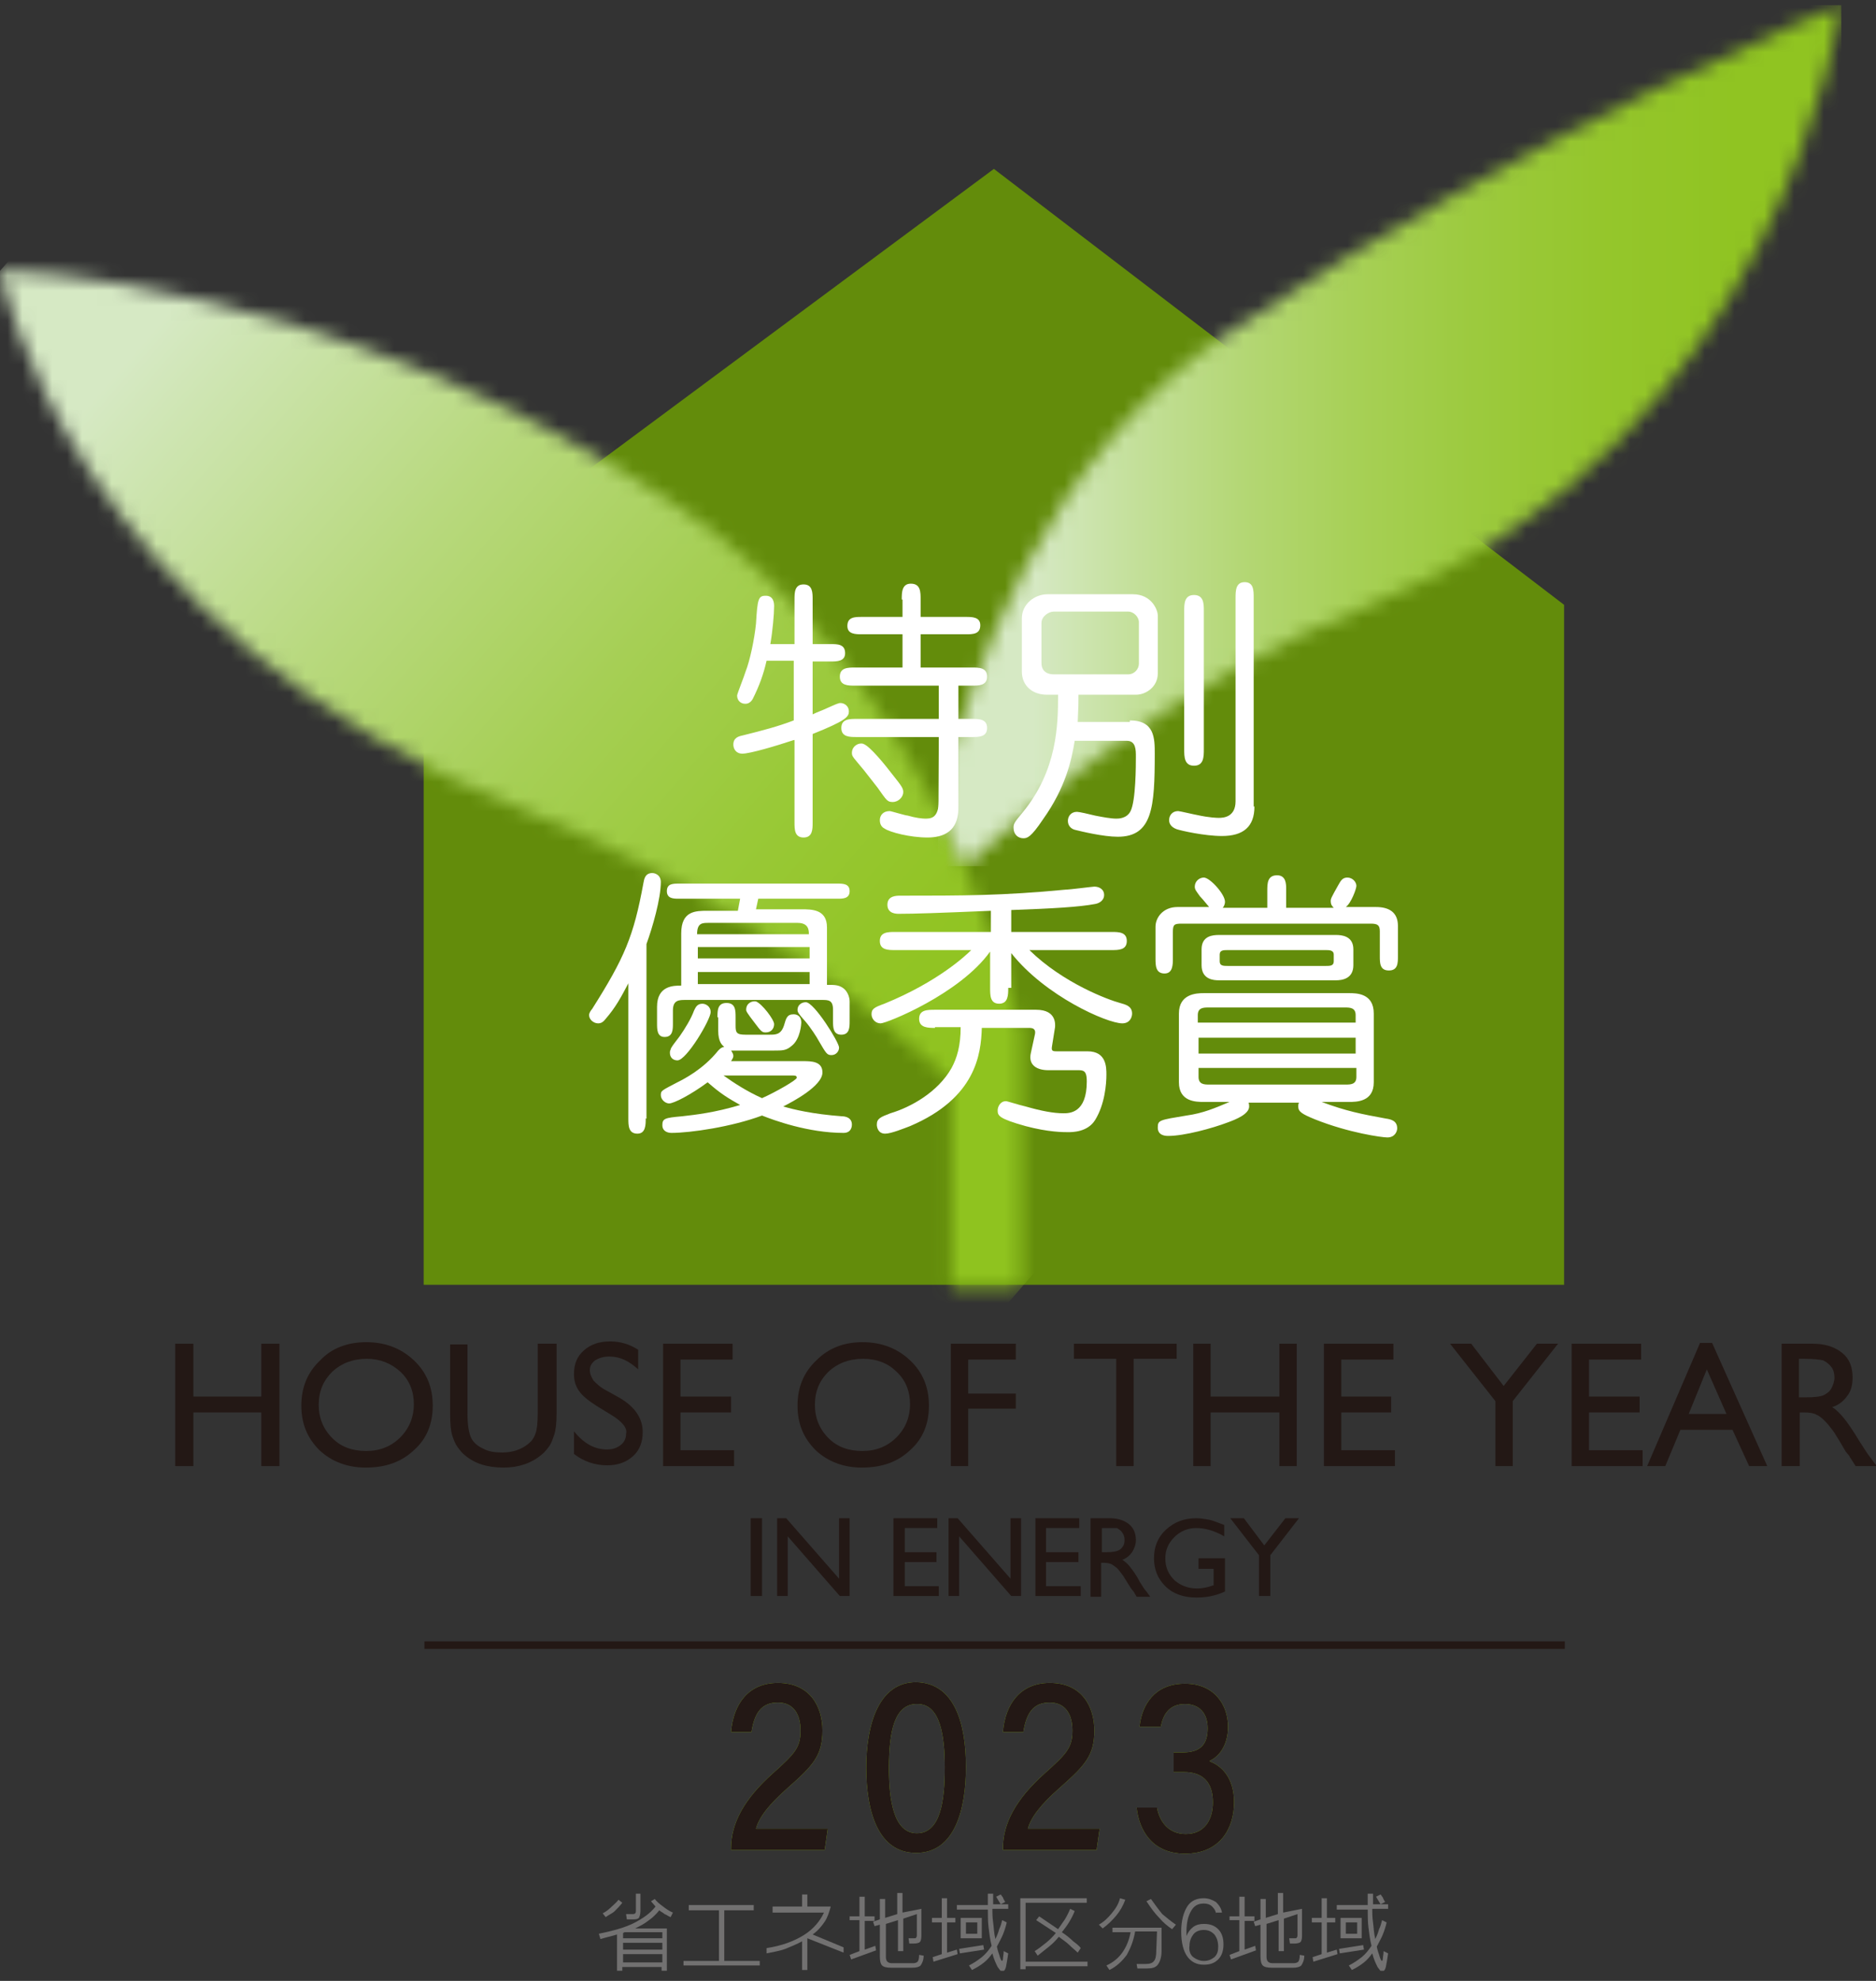
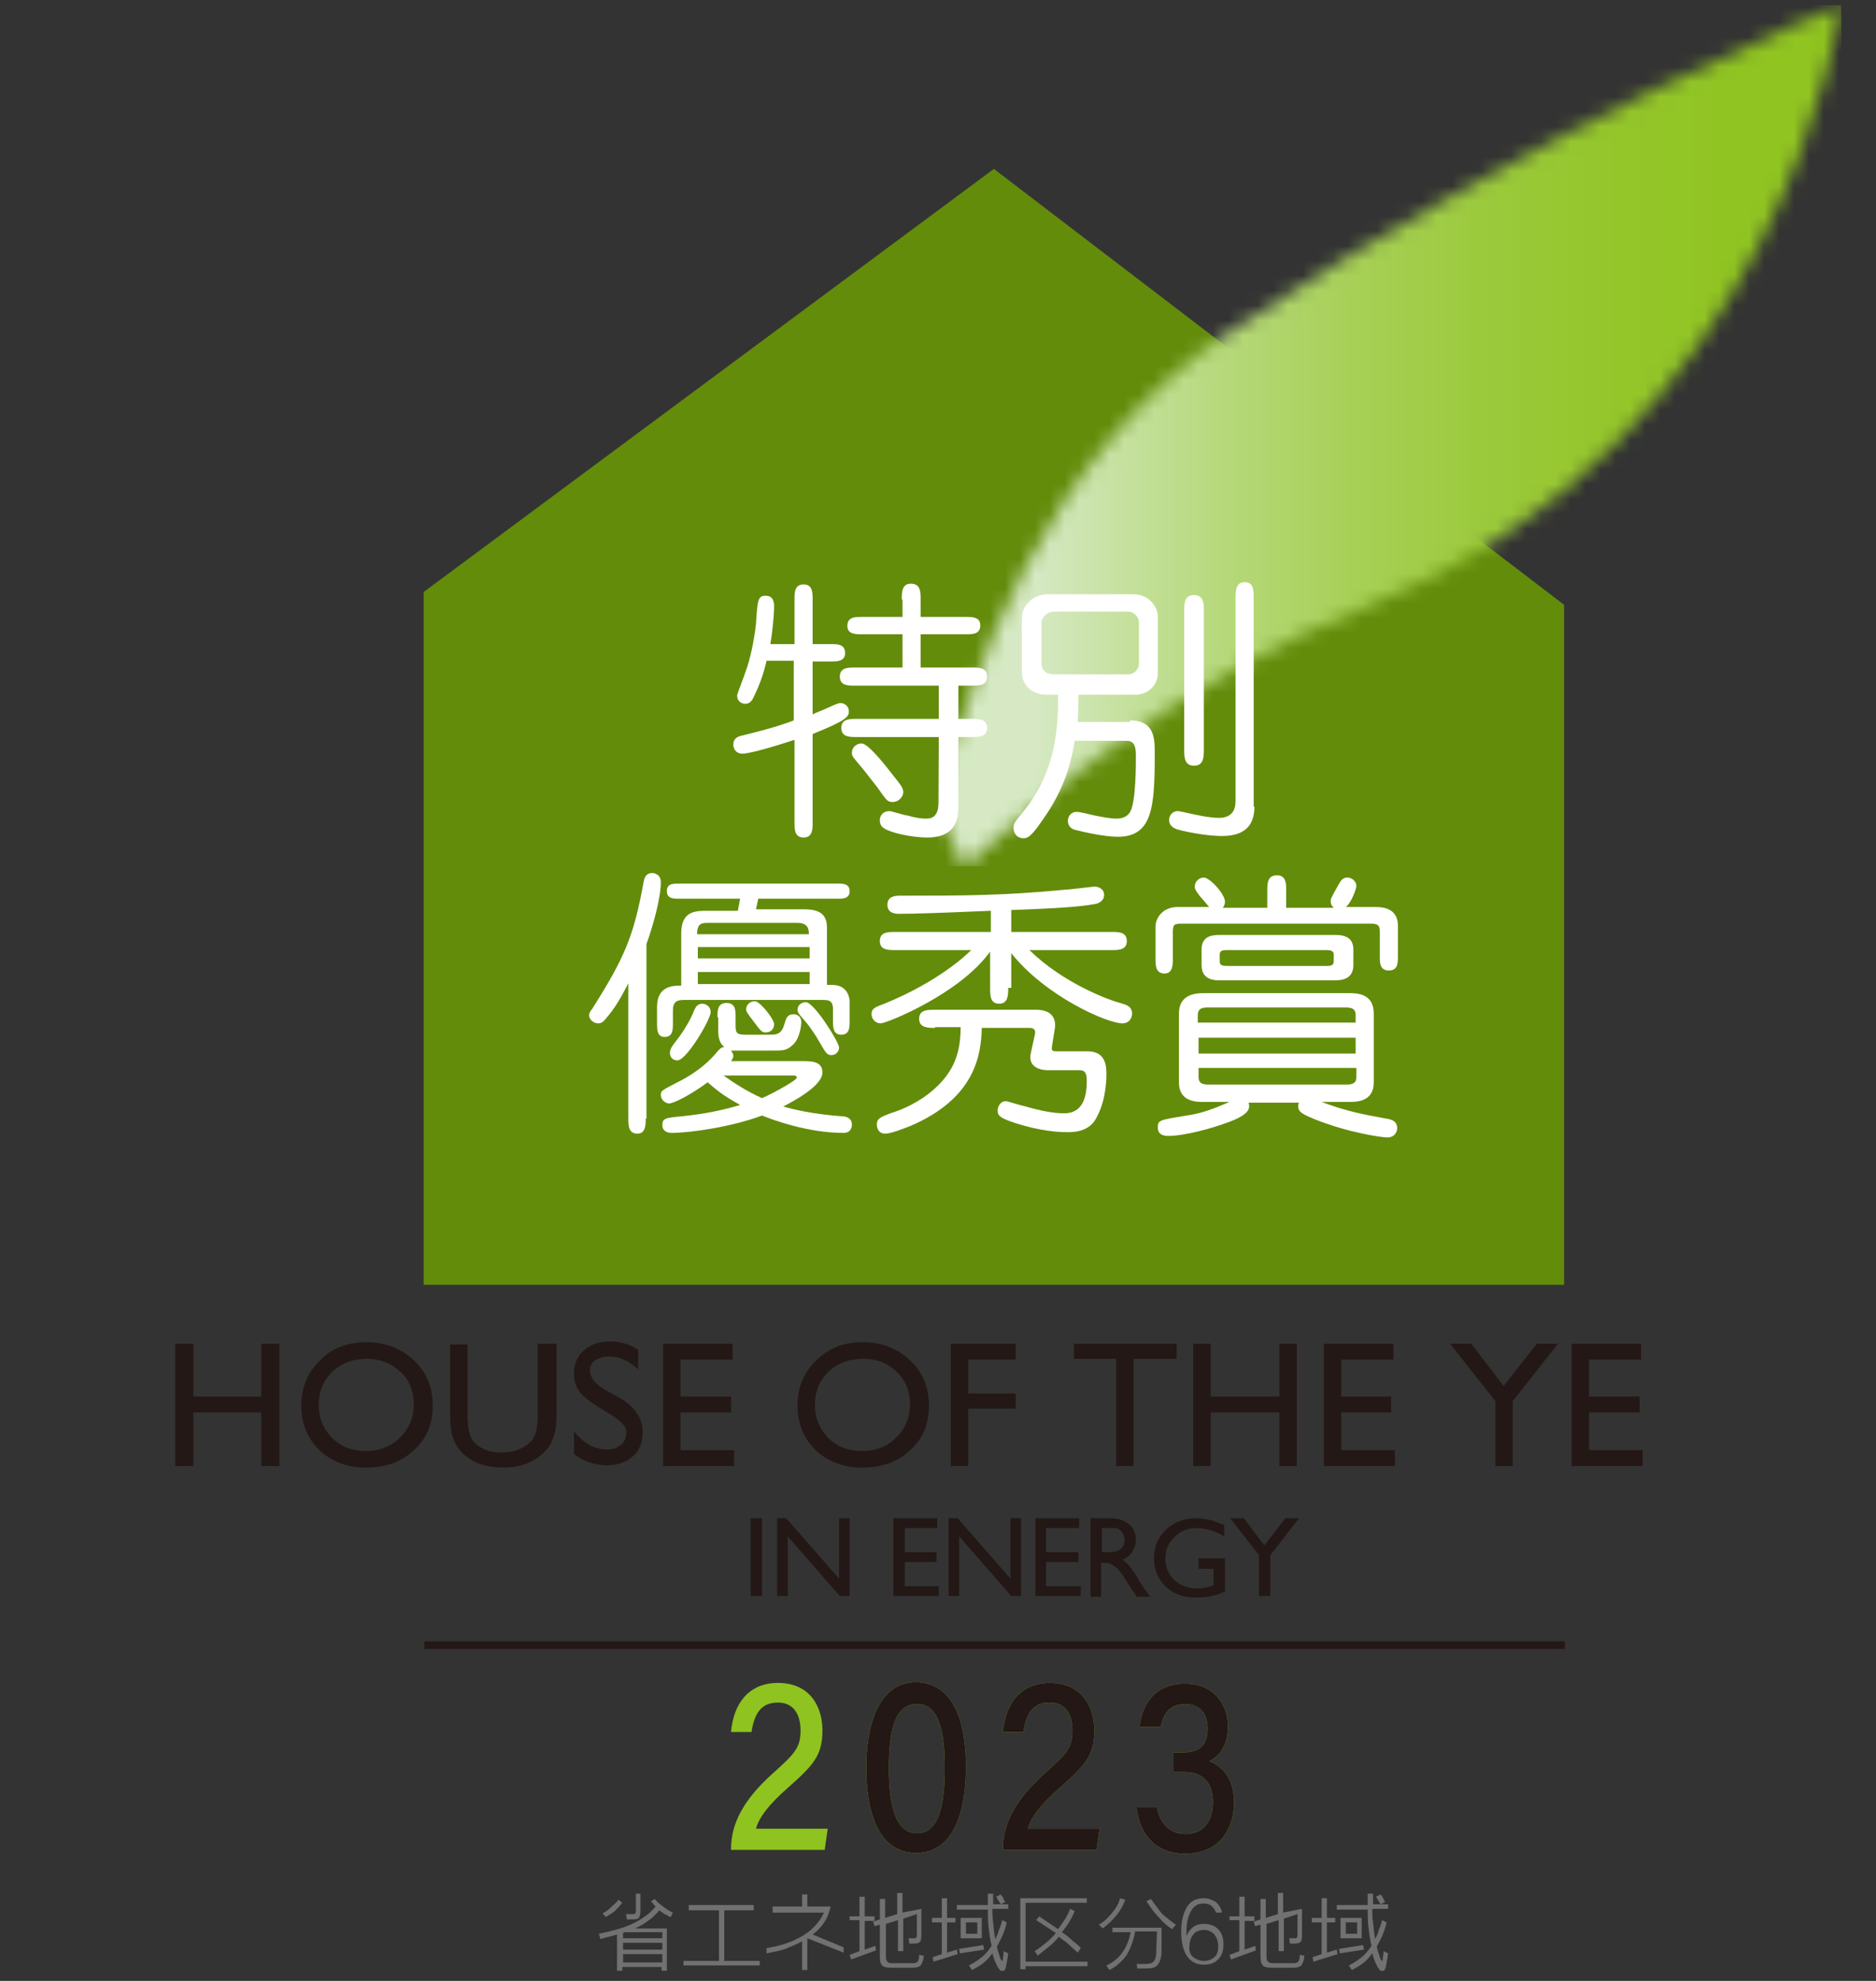
<svg xmlns="http://www.w3.org/2000/svg" width="126" height="133" viewBox="0 0 126 133" fill="none">
  <rect x="0" y="0" width="126" height="133" fill="#333333" stroke="none" />
  <g clip-path="url(#clip0_8155_184)">
    <path d="M51.181 101.934H50.42V107.158H51.181V101.934Z" fill="#231815" />
    <path d="M56.355 101.934H57.065V107.158H56.406L52.906 103.151V107.158H52.196V101.934H52.804L56.355 105.992V101.934Z" fill="#231815" />
    <path d="M60.007 101.934H62.949V102.593H60.768V104.216H62.898V104.876H60.768V106.499H63.051V107.158H60.007V101.934Z" fill="#231815" />
    <path d="M67.87 101.934H68.58V107.158H67.92L64.42 103.151V107.158H63.71V101.934H64.319L67.87 105.992V101.934Z" fill="#231815" />
    <path d="M69.543 101.934H72.486V102.593H70.254V104.216H72.435V104.876H70.254V106.499H72.587V107.158H69.543V101.934Z" fill="#231815" />
    <path d="M73.247 107.158V101.934H74.565C75.073 101.934 75.529 102.086 75.834 102.34C76.138 102.593 76.29 102.948 76.29 103.405C76.29 103.709 76.189 103.963 76.036 104.216C75.884 104.419 75.681 104.622 75.377 104.724C75.529 104.825 75.732 104.977 75.884 105.18C76.036 105.383 76.29 105.687 76.544 106.195C76.747 106.499 76.848 106.702 77 106.854L77.254 107.209H76.341L76.138 106.854L76.087 106.803L75.935 106.601L75.681 106.195L75.428 105.789C75.276 105.586 75.123 105.383 75.022 105.282C74.87 105.18 74.768 105.079 74.667 105.028C74.565 104.977 74.362 104.927 74.16 104.927H73.957V107.209H73.247V107.158ZM74.21 102.593H74.007V104.216H74.312C74.718 104.216 74.971 104.166 75.073 104.115C75.225 104.064 75.326 103.963 75.428 103.811C75.529 103.658 75.529 103.506 75.529 103.354C75.529 103.202 75.478 103.05 75.377 102.898C75.276 102.745 75.174 102.695 75.022 102.593C74.819 102.593 74.565 102.593 74.21 102.593Z" fill="#231815" />
    <path d="M80.5 104.622H82.275V106.854C81.616 107.158 81.007 107.26 80.348 107.26C79.486 107.26 78.775 107.006 78.268 106.499C77.761 105.992 77.507 105.383 77.507 104.622C77.507 103.861 77.761 103.202 78.319 102.695C78.877 102.187 79.536 101.934 80.348 101.934C80.652 101.934 80.906 101.985 81.21 102.035C81.464 102.086 81.819 102.238 82.225 102.39V103.151C81.616 102.796 80.957 102.593 80.348 102.593C79.79 102.593 79.283 102.796 78.877 103.202C78.471 103.608 78.268 104.064 78.268 104.622C78.268 105.231 78.471 105.687 78.877 106.093C79.283 106.448 79.79 106.651 80.399 106.651C80.703 106.651 81.058 106.601 81.464 106.448H81.515V105.332H80.5V104.622Z" fill="#231815" />
    <path d="M86.333 101.934H87.246L85.319 104.419V107.158H84.558V104.419L82.63 101.934H83.543L84.913 103.76L86.333 101.934Z" fill="#231815" />
    <path d="M17.551 90.217H18.768V98.434H17.551V94.832H12.986V98.434H11.768V90.217H12.986V93.767H17.551V90.217Z" fill="#231815" />
    <path d="M24.602 90.115C25.87 90.115 26.935 90.521 27.797 91.333C28.66 92.144 29.065 93.159 29.065 94.376C29.065 95.594 28.66 96.608 27.797 97.369C26.935 98.18 25.87 98.535 24.551 98.535C23.334 98.535 22.268 98.13 21.457 97.369C20.645 96.557 20.239 95.594 20.239 94.376C20.239 93.159 20.645 92.144 21.507 91.333C22.268 90.521 23.334 90.115 24.602 90.115ZM24.652 91.231C23.689 91.231 22.928 91.535 22.319 92.094C21.71 92.702 21.406 93.412 21.406 94.325C21.406 95.188 21.71 95.949 22.319 96.557C22.928 97.166 23.689 97.42 24.602 97.42C25.515 97.42 26.276 97.115 26.884 96.507C27.493 95.898 27.797 95.137 27.797 94.275C27.797 93.412 27.493 92.651 26.884 92.094C26.276 91.535 25.515 91.231 24.652 91.231Z" fill="#231815" />
    <path d="M36.217 90.217H37.384V94.883C37.384 95.492 37.333 95.999 37.232 96.303C37.13 96.608 37.029 96.912 36.877 97.115C36.724 97.318 36.572 97.521 36.369 97.673C35.71 98.231 34.848 98.535 33.833 98.535C32.768 98.535 31.906 98.282 31.246 97.724C31.043 97.572 30.891 97.369 30.739 97.166C30.587 96.963 30.485 96.709 30.384 96.405C30.282 96.101 30.232 95.593 30.232 94.934V90.267H31.398V94.934C31.398 95.695 31.5 96.253 31.652 96.557C31.804 96.862 32.108 97.115 32.464 97.267C32.819 97.47 33.275 97.521 33.732 97.521C34.442 97.521 35 97.318 35.456 96.963C35.71 96.76 35.862 96.557 35.964 96.253C36.065 95.999 36.116 95.543 36.116 94.883V90.217H36.217Z" fill="#231815" />
    <path d="M41.036 94.985L40.123 94.427C39.565 94.072 39.16 93.767 38.906 93.412C38.652 93.057 38.551 92.702 38.551 92.246C38.551 91.586 38.754 91.079 39.21 90.673C39.667 90.267 40.225 90.064 40.986 90.064C41.696 90.064 42.304 90.267 42.862 90.622V91.941C42.254 91.383 41.645 91.079 40.935 91.079C40.529 91.079 40.225 91.18 39.971 91.333C39.717 91.535 39.616 91.738 39.616 91.992C39.616 92.246 39.717 92.448 39.87 92.702C40.072 92.905 40.326 93.159 40.732 93.362L41.645 93.869C42.66 94.478 43.167 95.238 43.167 96.151C43.167 96.811 42.964 97.369 42.507 97.775C42.051 98.18 41.493 98.383 40.783 98.383C39.971 98.383 39.21 98.13 38.551 97.622V96.101C39.21 96.912 39.92 97.318 40.783 97.318C41.138 97.318 41.442 97.217 41.696 97.014C41.949 96.811 42.051 96.557 42.051 96.253C42.152 95.898 41.797 95.441 41.036 94.985Z" fill="#231815" />
    <path d="M44.536 90.217H49.203V91.282H45.703V93.767H49.102V94.832H45.703V97.369H49.304V98.434H44.536V90.217Z" fill="#231815" />
    <path d="M57.928 90.115C59.196 90.115 60.261 90.521 61.123 91.333C61.986 92.144 62.391 93.159 62.391 94.376C62.391 95.594 61.986 96.608 61.123 97.369C60.261 98.18 59.196 98.535 57.877 98.535C56.659 98.535 55.594 98.13 54.783 97.369C53.971 96.557 53.565 95.594 53.565 94.376C53.565 93.159 53.971 92.144 54.833 91.333C55.645 90.521 56.659 90.115 57.928 90.115ZM57.978 91.231C57.014 91.231 56.254 91.535 55.645 92.094C55.036 92.702 54.732 93.412 54.732 94.325C54.732 95.188 55.036 95.949 55.645 96.557C56.254 97.166 57.014 97.42 57.928 97.42C58.84 97.42 59.601 97.115 60.21 96.507C60.819 95.898 61.123 95.137 61.123 94.275C61.123 93.412 60.819 92.651 60.21 92.094C59.652 91.535 58.891 91.231 57.978 91.231Z" fill="#231815" />
    <path d="M63.862 90.217H68.225V91.282H65.029V93.564H68.225V94.579H65.029V98.434H63.862V90.217Z" fill="#231815" />
    <path d="M72.13 90.217H79.029V91.231H76.138V98.434H74.971V91.231H72.13V90.217Z" fill="#231815" />
    <path d="M85.928 90.217H87.094V98.434H85.928V94.832H81.312V98.434H80.145V90.217H81.312V93.767H85.928V90.217Z" fill="#231815" />
    <path d="M88.92 90.217H93.587V91.282H90.087V93.767H93.435V94.832H90.087V97.369H93.688V98.434H88.92V90.217Z" fill="#231815" />
    <path d="M103.225 90.217H104.645L101.602 94.072V98.434H100.435V94.072L97.391 90.217H98.812L100.993 93.057L103.225 90.217Z" fill="#231815" />
    <path d="M105.558 90.217H110.225V91.282H106.725V93.767H110.123V94.832H106.725V97.369H110.326V98.434H105.558V90.217Z" fill="#231815" />
-     <path d="M114.181 90.166H114.993L118.696 98.434H117.478L116.362 95.999H112.862L111.848 98.434H110.63L114.181 90.166ZM115.956 94.934L114.638 91.941L113.42 94.934H115.956Z" fill="#231815" />
-     <path d="M119.66 98.434V90.217H121.739C122.551 90.217 123.21 90.419 123.718 90.825C124.225 91.231 124.428 91.789 124.428 92.499C124.428 92.956 124.326 93.412 124.073 93.717C123.819 94.072 123.515 94.325 123.058 94.477C123.312 94.63 123.565 94.883 123.819 95.188C124.073 95.492 124.428 95.999 124.884 96.76C125.189 97.217 125.392 97.572 125.594 97.825L126.051 98.434H124.631L124.276 97.876C124.276 97.876 124.225 97.825 124.225 97.775L123.971 97.47L123.616 96.862L123.21 96.202C122.957 95.847 122.754 95.593 122.551 95.391C122.348 95.188 122.145 95.035 121.993 94.985C121.841 94.883 121.536 94.832 121.181 94.832H120.877V98.434H119.66ZM121.181 91.231H120.826V93.818H121.283C121.892 93.818 122.297 93.767 122.5 93.666C122.703 93.564 122.906 93.412 123.007 93.209C123.109 93.006 123.21 92.753 123.21 92.499C123.21 92.246 123.16 91.992 123.007 91.789C122.855 91.586 122.652 91.434 122.45 91.332C122.196 91.282 121.79 91.231 121.181 91.231Z" fill="#231815" />
    <path d="M28.507 110.202H105.101V110.709H28.507" fill="#231815" />
    <path d="M105.051 86.26H28.456V39.746L66.754 11.34L105.051 40.608V86.26Z" fill="#638C0B" />
    <mask id="mask0_8155_184" style="mask-type:luminance" maskUnits="userSpaceOnUse" x="0" y="18" width="69" height="69">
-       <path d="M35.456 54.507C47.884 59.376 58.283 67.492 63.913 72.564V86.412H68.58V70.231V69.166C67.819 66.021 66.551 62.217 64.775 58.159L62.949 54.405C59.145 46.999 53.464 39.289 45.551 34.014C22.471 18.593 0 18.137 0 18.137C0 18.137 4.514 42.434 35.456 54.507Z" fill="white" />
-     </mask>
+       </mask>
    <g mask="url(#mask0_8155_184)">
      <path d="M39.16 120.398L-33.782 57.144L29.471 -15.798L102.413 47.456L39.16 120.398Z" fill="url(#paint0_linear_8155_184)" />
    </g>
    <mask id="mask1_8155_184" style="mask-type:luminance" maskUnits="userSpaceOnUse" x="62" y="0" width="62" height="59">
      <path d="M82.63 22.246C70.051 30.615 64.927 45.731 62.949 54.405L64.775 58.159C69.493 53.847 79.536 45.528 91.71 40.76C119.609 29.854 123.667 0.333 123.667 0.333C123.667 0.333 103.427 8.398 82.63 22.246Z" fill="white" />
    </mask>
    <g mask="url(#mask1_8155_184)">
      <path d="M123.667 0.333H63V58.159H123.667V0.333Z" fill="url(#paint1_linear_8155_184)" />
    </g>
    <path d="M53.312 49.688C52.094 50.093 50.37 50.601 49.862 50.601C49.406 50.601 49.254 50.246 49.254 49.992C49.254 49.536 49.609 49.434 49.862 49.383C51.283 49.028 52.246 48.775 53.312 48.369V44.362H51.486C51.283 45.275 50.978 46.086 50.572 46.898C50.522 46.999 50.37 47.253 50.065 47.253C49.71 47.253 49.507 46.999 49.507 46.695C49.507 46.593 50.014 45.325 50.065 45.123C50.37 44.362 50.674 42.891 50.775 41.876C50.877 40.202 50.928 39.999 51.435 39.999C51.993 39.999 51.993 40.557 51.993 40.709C51.993 41.217 51.891 42.383 51.739 43.246H53.362V40.253C53.362 39.796 53.362 39.239 53.971 39.239C54.58 39.239 54.58 39.796 54.58 40.253V43.246H55.797C56.254 43.246 56.761 43.246 56.761 43.854C56.761 44.412 56.203 44.412 55.797 44.412H54.58V47.963C54.884 47.811 55.188 47.709 55.29 47.659C56.203 47.253 56.304 47.202 56.457 47.202C56.71 47.202 57.014 47.405 57.014 47.76C57.014 48.115 56.862 48.369 54.58 49.282V55.217C54.58 55.673 54.58 56.231 53.971 56.231C53.362 56.231 53.362 55.673 53.362 55.217V49.688H53.312ZM60.565 40.253C60.565 39.796 60.565 39.188 61.174 39.188C61.833 39.188 61.833 39.746 61.833 40.253V41.42H64.877C65.283 41.42 65.841 41.42 65.841 41.978C65.841 42.586 65.333 42.586 64.877 42.586H61.833V44.818H65.283C65.739 44.818 66.297 44.818 66.297 45.427C66.297 46.036 65.739 46.036 65.283 46.036H64.37V48.267H65.283C65.739 48.267 66.297 48.267 66.297 48.876C66.297 49.485 65.739 49.485 65.283 49.485H64.37V54.101C64.37 54.709 64.37 56.231 62.29 56.231C61.123 56.231 59.754 55.876 59.399 55.623C59.196 55.521 59.094 55.318 59.094 55.065C59.094 54.76 59.297 54.456 59.754 54.456C59.855 54.456 60.819 54.76 60.971 54.76C61.478 54.912 61.935 54.963 62.138 54.963C62.493 54.963 63.051 54.963 63.051 53.746V49.485H57.522C57.065 49.485 56.507 49.485 56.507 48.876C56.507 48.267 57.065 48.267 57.522 48.267H63.051V46.036H57.42C56.964 46.036 56.406 46.036 56.406 45.427C56.406 44.818 56.964 44.818 57.42 44.818H60.616V42.586H57.877C57.471 42.586 56.913 42.586 56.913 42.028C56.913 41.42 57.42 41.42 57.877 41.42H60.616V40.253H60.565ZM59.957 52.021C60.565 52.782 60.667 52.934 60.667 53.188C60.667 53.492 60.362 53.847 59.957 53.847C59.602 53.847 59.551 53.746 58.942 52.883C58.891 52.833 58.08 51.767 58.029 51.717C57.319 50.854 57.217 50.804 57.217 50.55C57.217 50.093 57.674 49.84 57.978 49.941C58.435 50.093 59.449 51.362 59.957 52.021Z" fill="white" />
    <path d="M75.884 48.369C77.558 48.369 77.558 49.586 77.558 50.601C77.558 54.202 77.406 56.18 75.072 56.18C74.109 56.18 72.638 55.825 72.232 55.724C71.978 55.673 71.724 55.47 71.724 55.115C71.724 54.811 71.927 54.507 72.333 54.507C72.485 54.507 73.145 54.659 73.55 54.76C74.058 54.861 74.616 54.963 74.971 54.963C75.123 54.963 75.681 54.963 75.935 54.456C76.29 53.746 76.29 51.361 76.29 50.804C76.29 50.347 76.29 49.738 75.681 49.738H72.181C71.978 51.007 71.572 52.883 70.05 55.014C69.239 56.231 68.985 56.282 68.732 56.282C68.377 56.282 68.072 56.028 68.072 55.572C68.072 55.318 68.123 55.217 68.681 54.557C71.014 51.717 71.065 48.673 71.065 46.644H70.304C69.391 46.644 68.63 46.086 68.63 45.072V41.521C68.63 40.557 69.493 39.898 70.355 39.898H76.087C77.355 39.898 77.761 40.963 77.761 41.318V45.224C77.761 46.086 77 46.644 76.29 46.644H72.435C72.435 47.151 72.435 47.456 72.384 48.47H75.884V48.369ZM70.761 41.064C70.456 41.064 69.949 41.369 69.949 41.825V44.514C69.949 45.275 70.659 45.275 70.761 45.275H75.782C76.188 45.275 76.493 44.919 76.493 44.564V41.775C76.493 41.419 76.138 41.064 75.782 41.064H70.761ZM84.253 54.151C84.253 55.521 83.493 56.13 82.072 56.13C80.906 56.13 79.333 55.775 79.029 55.673C78.623 55.521 78.522 55.267 78.522 55.064C78.522 54.76 78.724 54.456 79.13 54.456C79.232 54.456 80.297 54.709 80.348 54.709C81.261 54.912 81.768 54.912 81.869 54.912C82.174 54.912 82.985 54.861 82.985 53.796V40.151C82.985 39.695 82.985 39.086 83.594 39.086C84.203 39.086 84.203 39.644 84.203 40.151V54.151H84.253ZM80.855 50.296C80.855 50.804 80.855 51.412 80.195 51.412C79.536 51.412 79.536 50.804 79.536 50.296V41.014C79.536 40.557 79.536 39.949 80.195 39.949C80.855 39.949 80.855 40.557 80.855 41.014V50.296Z" fill="white" />
    <path d="M43.37 75.101C43.37 75.507 43.37 76.115 42.812 76.115C42.203 76.115 42.203 75.557 42.203 75.101V66.021C41.696 66.985 41.34 67.644 40.681 68.405C40.529 68.608 40.377 68.709 40.174 68.709C39.87 68.709 39.565 68.456 39.565 68.151C39.565 67.999 39.717 67.796 39.768 67.746C41.949 64.296 42.558 62.876 43.217 59.275C43.268 59.021 43.319 58.615 43.826 58.615C43.877 58.615 44.384 58.666 44.384 59.224C44.384 60.34 43.826 62.267 43.42 63.383V75.101H43.37ZM50.775 61.05H53.819C54.529 61.05 55.543 61.05 55.543 62.267V66.123C56.051 66.123 56.304 66.123 56.609 66.325C56.913 66.528 57.065 66.934 57.065 67.238V68.557C57.065 68.963 57.065 69.47 56.507 69.47C55.949 69.47 55.949 68.963 55.949 68.557V67.796C55.949 67.137 55.645 67.137 55.188 67.137H46.058C45.601 67.137 45.196 67.137 45.196 67.847V68.709C45.196 69.115 45.196 69.623 44.638 69.623C44.13 69.623 44.13 69.115 44.13 68.709V67.594C44.13 66.173 45.246 66.173 45.754 66.173V62.673C45.754 61.151 46.717 61.151 47.529 61.151H49.558L49.71 60.34H45.601C45.246 60.34 44.79 60.34 44.79 59.833C44.79 59.325 45.196 59.325 45.601 59.325H56.254C56.609 59.325 57.065 59.325 57.065 59.833C57.065 60.34 56.609 60.34 56.254 60.34H50.928L50.775 61.05ZM48.188 68.304C48.188 67.847 48.188 67.34 48.797 67.34C49.406 67.34 49.406 67.847 49.406 68.304V68.862C49.406 69.318 49.456 69.47 50.065 69.47H51.688C52.094 69.47 52.449 69.47 52.652 68.862C52.804 68.354 52.855 68.101 53.312 68.101C53.362 68.101 53.819 68.101 53.819 68.659C53.819 68.709 53.768 69.775 53.159 70.231C52.804 70.535 52.551 70.535 51.993 70.535H49.609C49.254 70.535 49.254 70.535 49.101 70.535C49.203 70.688 49.254 70.789 49.254 70.891C49.254 71.043 49.152 71.144 49.101 71.246H53.92C54.478 71.246 55.239 71.246 55.239 72.007C55.239 72.92 53.21 73.985 52.601 74.289C53.312 74.492 54.529 74.796 56.558 74.949C56.71 74.949 57.217 74.999 57.217 75.507C57.217 75.557 57.217 76.064 56.659 76.064C54.275 76.064 51.942 75.202 51.181 74.898C49.152 75.659 46.362 76.064 45.094 76.064C44.79 76.064 44.486 75.912 44.486 75.557C44.486 75.101 44.638 75.05 45.804 74.949C46.717 74.847 48.036 74.695 49.71 74.188C48.898 73.731 48.391 73.427 47.529 72.666C46.362 73.528 45.246 74.086 44.942 74.086C44.688 74.086 44.384 73.833 44.384 73.528C44.384 73.224 44.435 73.224 45.5 72.666C45.906 72.463 47.225 71.804 48.239 70.535C48.391 70.383 48.442 70.333 48.645 70.282C48.493 70.18 48.239 69.927 48.239 69.217V68.304H48.188ZM45.652 69.572C46.007 69.064 46.413 68.405 46.616 67.847C46.717 67.644 46.819 67.391 47.174 67.391C47.428 67.391 47.732 67.594 47.732 67.949C47.732 68.456 46.109 71.195 45.5 71.195C45.196 71.195 44.993 70.992 44.993 70.688C44.993 70.637 44.993 70.535 45.043 70.485C44.993 70.383 45.551 69.724 45.652 69.572ZM54.326 62.724C54.326 62.47 54.326 61.963 53.565 61.963H47.58C47.174 61.963 46.819 61.963 46.819 62.724H54.326ZM54.326 63.586H46.87V64.347H54.377V63.586H54.326ZM54.326 65.26H46.87V66.072H54.377V65.26H54.326ZM48.594 72.209C49.304 72.717 50.167 73.275 51.181 73.731C52.094 73.325 53.514 72.514 53.514 72.362C53.514 72.209 53.413 72.209 53.109 72.209H48.594ZM51.993 68.76C51.993 69.064 51.79 69.318 51.435 69.318C51.181 69.318 51.13 69.267 50.674 68.659C50.167 67.999 50.116 67.898 50.116 67.796C50.116 67.34 50.522 67.188 50.775 67.238C51.181 67.391 51.993 68.456 51.993 68.76ZM55.848 70.84C55.543 70.84 55.493 70.738 54.986 69.876C54.884 69.673 54.428 68.963 54.072 68.557C53.616 68.05 53.565 67.949 53.565 67.796C53.565 67.492 53.819 67.289 54.123 67.289C54.681 67.289 56.355 69.978 56.355 70.333C56.355 70.586 56.152 70.84 55.848 70.84Z" fill="white" />
    <path d="M67.717 66.325C67.717 66.782 67.717 67.39 67.109 67.39C66.5 67.39 66.5 66.832 66.5 66.325V63.89C64.471 66.731 59.551 68.709 59.145 68.709C58.79 68.709 58.536 68.405 58.536 68.1C58.536 67.746 58.688 67.644 59.398 67.39C63 65.919 64.877 64.144 65.232 63.789H60.109C59.652 63.789 59.094 63.789 59.094 63.18C59.094 62.572 59.652 62.572 60.109 62.572H66.551V61.151C62.949 61.303 61.427 61.354 60.362 61.354C60.21 61.354 59.601 61.354 59.601 60.745C59.601 60.137 60.21 60.137 60.464 60.137C64.623 60.137 67.362 60.137 71.572 59.731C71.826 59.731 73.398 59.528 73.5 59.528C73.855 59.528 74.159 59.731 74.159 60.086C74.159 60.441 73.855 60.644 73.551 60.695C72.485 60.898 70.71 60.999 67.92 61.1V62.572H74.667C75.123 62.572 75.681 62.572 75.681 63.18C75.681 63.789 75.123 63.789 74.667 63.789H69.138C71.42 66.021 74.464 67.137 75.225 67.34C75.58 67.441 76.036 67.543 76.036 68.05C76.036 68.303 75.884 68.709 75.377 68.709C74.362 68.709 70.203 66.883 67.92 63.992V66.325H67.717ZM62.797 69.014C62.34 69.014 61.732 69.014 61.732 68.405C61.732 67.796 62.29 67.796 62.797 67.796H69.594C71.014 67.796 70.862 68.861 70.862 68.963L70.659 70.231C70.609 70.535 70.659 70.586 70.964 70.586H73.043C74.311 70.586 74.311 71.651 74.311 72.159C74.311 72.767 74.21 74.137 73.551 75.202C73.043 76.014 72.029 76.014 71.725 76.014C71.42 76.014 70.406 76.014 68.884 75.608C67.058 75.1 67.007 74.898 67.007 74.543C67.007 74.34 67.159 73.934 67.565 73.934C67.667 73.934 68.427 74.188 68.884 74.289C69.949 74.593 70.761 74.746 71.42 74.746C71.826 74.746 72.993 74.746 72.993 72.615C72.993 72.057 72.891 71.854 72.485 71.854H70.406C69.696 71.854 69.036 71.55 69.239 70.688L69.493 69.521C69.543 69.318 69.594 69.014 69.138 69.014H65.942C65.891 70.789 65.536 73.731 61.123 75.608C60.717 75.76 59.855 76.115 59.449 76.115C58.993 76.115 58.891 75.709 58.891 75.506C58.891 75.1 59.145 74.999 59.804 74.746C61.174 74.34 63 73.325 63.913 71.702C64.268 71.043 64.522 70.231 64.522 68.963H62.797V69.014Z" fill="white" />
    <path d="M85.116 60.949V59.833C85.116 59.325 85.116 58.767 85.775 58.767C86.384 58.767 86.384 59.376 86.384 59.68V60.949H89.58C89.478 60.847 89.377 60.746 89.377 60.492C89.377 60.34 89.427 60.238 89.884 59.427C90.036 59.173 90.138 58.919 90.493 58.919C90.848 58.919 91.101 59.224 91.101 59.477C91.101 59.68 90.746 60.644 90.391 60.898H92.42C93.232 60.898 93.891 61.202 93.891 62.166V64.195C93.891 64.651 93.891 65.159 93.283 65.159C92.674 65.159 92.674 64.651 92.674 64.195V62.521C92.674 62.115 92.522 62.014 92.065 62.014H79.384C78.877 62.014 78.775 62.064 78.775 62.572V64.347C78.775 64.753 78.775 65.362 78.217 65.362C77.609 65.362 77.609 64.804 77.609 64.347V62.217C77.609 61.608 78.116 60.898 79.08 60.898H81.21C81.159 60.847 80.804 60.391 80.601 60.188C80.348 59.833 80.246 59.731 80.246 59.528C80.246 59.173 80.551 58.919 80.855 58.919C81.261 58.919 82.275 60.035 82.275 60.543C82.275 60.746 82.174 60.898 82.123 60.949H85.116ZM83.797 73.934C83.848 73.985 83.898 74.086 83.898 74.289C83.898 74.796 83.036 75.151 82.478 75.354C81.413 75.76 79.536 76.267 78.471 76.267C78.319 76.267 77.761 76.267 77.761 75.709C77.761 75.202 77.862 75.202 79.688 74.898C80.804 74.746 81.616 74.391 82.58 73.985H80.855C80.348 73.985 79.181 73.985 79.181 72.666V68.05C79.181 66.731 80.348 66.68 80.855 66.68H90.594C91.101 66.68 92.268 66.68 92.268 68.05V72.666C92.268 73.985 91.101 73.985 90.594 73.985H88.768C90.391 74.593 91.406 74.796 93.08 75.101C93.435 75.151 93.841 75.253 93.841 75.76C93.841 75.963 93.688 76.369 93.181 76.369C92.826 76.369 90.594 76.064 88.311 75.151C87.449 74.796 87.196 74.644 87.196 74.289C87.196 74.188 87.196 74.137 87.246 74.035H83.797V73.934ZM91.051 68.659V68.151C91.051 67.644 90.645 67.644 90.341 67.644H81.159C80.855 67.644 80.449 67.644 80.449 68.151V68.659H91.051ZM80.5 70.738H91.051V69.673H80.5V70.738ZM80.5 71.702V72.311C80.5 72.818 80.906 72.818 81.21 72.818H90.391C90.696 72.818 91.101 72.818 91.101 72.311V71.702H80.5ZM81.87 65.818C81.514 65.818 80.703 65.767 80.703 64.804V63.738C80.703 62.825 81.464 62.775 81.87 62.775H89.732C90.087 62.775 90.898 62.825 90.898 63.738V64.804C90.898 65.717 90.138 65.818 89.732 65.818H81.87ZM82.478 63.789C82.174 63.789 81.92 63.789 81.92 64.093V64.55C81.92 64.854 82.174 64.854 82.478 64.854H89.022C89.326 64.854 89.58 64.854 89.58 64.55V64.093C89.58 63.789 89.275 63.789 89.022 63.789H82.478Z" fill="white" />
    <path d="M49.101 124.202V124.101C49.101 122.427 49.964 120.804 51.891 119.079C53.362 117.76 53.768 117.354 53.768 116.188C53.768 115.122 53.312 114.311 52.246 114.311C51.13 114.311 50.674 115.021 50.471 116.289H49.101C49.254 114.412 50.268 112.992 52.246 112.992C54.427 112.992 55.239 114.615 55.239 116.188C55.239 117.862 54.63 118.521 52.906 120.043C51.638 121.159 50.978 122.021 50.775 122.782H55.594L55.391 124.202H49.101Z" fill="#8FC31F" />
    <path d="M64.877 118.623C64.877 121.412 64.167 124.405 61.529 124.405C58.942 124.405 58.181 121.565 58.181 118.673C58.181 115.833 58.993 112.941 61.529 112.941C64.116 112.992 64.877 115.731 64.877 118.623ZM59.703 118.724C59.703 120.804 60.007 123.086 61.58 123.086C63.152 123.086 63.456 120.956 63.456 118.673C63.456 116.543 63.152 114.412 61.63 114.412C60.058 114.362 59.703 116.289 59.703 118.724Z" fill="#8FC31F" />
    <path d="M67.362 124.202V124.101C67.362 122.427 68.225 120.804 70.152 119.079C71.623 117.76 72.029 117.354 72.029 116.188C72.029 115.122 71.572 114.311 70.507 114.311C69.391 114.311 68.935 115.021 68.732 116.289H67.362C67.514 114.412 68.529 112.992 70.507 112.992C72.688 112.992 73.5 114.615 73.5 116.188C73.5 117.862 72.891 118.521 71.167 120.043C69.898 121.159 69.239 122.021 69.036 122.782H73.855L73.652 124.202H67.362Z" fill="#8FC31F" />
    <path d="M76.543 115.883C76.696 114.514 77.507 113.043 79.587 113.043C81.565 113.043 82.478 114.463 82.478 115.934C82.478 117.253 81.819 117.963 81.261 118.217V118.267C82.073 118.572 82.884 119.383 82.884 121.006C82.884 122.731 81.971 124.456 79.587 124.456C77.355 124.456 76.493 122.833 76.341 121.362H77.71C77.862 122.275 78.471 123.137 79.638 123.137C80.906 123.137 81.464 122.173 81.464 121.006C81.464 119.637 80.754 118.978 79.536 118.978H78.826V117.659H79.435C80.601 117.659 81.109 117.151 81.109 116.035C81.109 115.072 80.601 114.412 79.587 114.412C78.522 114.412 78.116 115.122 77.964 115.934H76.543V115.883Z" fill="#8FC31F" />
-     <path d="M49.101 124.202V124.101C49.101 122.427 49.964 120.804 51.891 119.079C53.362 117.76 53.768 117.354 53.768 116.188C53.768 115.122 53.312 114.311 52.246 114.311C51.13 114.311 50.674 115.021 50.471 116.289H49.101C49.254 114.412 50.268 112.992 52.246 112.992C54.427 112.992 55.239 114.615 55.239 116.188C55.239 117.862 54.63 118.521 52.906 120.043C51.638 121.159 50.978 122.021 50.775 122.782H55.594L55.391 124.202H49.101Z" fill="#231815" />
    <path d="M64.877 118.623C64.877 121.412 64.167 124.405 61.529 124.405C58.942 124.405 58.181 121.565 58.181 118.673C58.181 115.833 58.993 112.941 61.529 112.941C64.116 112.992 64.877 115.731 64.877 118.623ZM59.703 118.724C59.703 120.804 60.007 123.086 61.58 123.086C63.152 123.086 63.456 120.956 63.456 118.673C63.456 116.543 63.152 114.412 61.63 114.412C60.058 114.362 59.703 116.289 59.703 118.724Z" fill="#231815" />
    <path d="M67.362 124.202V124.101C67.362 122.427 68.225 120.804 70.152 119.079C71.623 117.76 72.029 117.354 72.029 116.188C72.029 115.122 71.572 114.311 70.507 114.311C69.391 114.311 68.935 115.021 68.732 116.289H67.362C67.514 114.412 68.529 112.992 70.507 112.992C72.688 112.992 73.5 114.615 73.5 116.188C73.5 117.862 72.891 118.521 71.167 120.043C69.898 121.159 69.239 122.021 69.036 122.782H73.855L73.652 124.202H67.362Z" fill="#231815" />
    <path d="M76.543 115.883C76.696 114.514 77.507 113.043 79.587 113.043C81.565 113.043 82.478 114.463 82.478 115.934C82.478 117.253 81.819 117.963 81.261 118.217V118.267C82.073 118.572 82.884 119.383 82.884 121.006C82.884 122.731 81.971 124.456 79.587 124.456C77.355 124.456 76.493 122.833 76.341 121.362H77.71C77.862 122.275 78.471 123.137 79.638 123.137C80.906 123.137 81.464 122.173 81.464 121.006C81.464 119.637 80.754 118.978 79.536 118.978H78.826V117.659H79.435C80.601 117.659 81.109 117.151 81.109 116.035C81.109 115.072 80.601 114.412 79.587 114.412C78.522 114.412 78.116 115.122 77.964 115.934H76.543V115.883Z" fill="#231815" />
    <path d="M44.79 129.427V132.318H44.434V132.065H41.797V132.318H41.442V129.883C41.29 129.934 41.087 129.985 40.884 130.036C40.681 130.086 40.529 130.137 40.326 130.188L40.224 129.833C41.188 129.63 41.949 129.427 42.558 129.123C43.166 128.818 43.674 128.463 44.029 128.007L43.724 127.652L43.978 127.499C44.13 127.702 44.333 127.854 44.536 128.007C44.739 128.159 44.942 128.311 45.195 128.412L45.043 128.717C44.891 128.666 44.79 128.565 44.637 128.514C44.536 128.412 44.384 128.362 44.282 128.26C44.079 128.514 43.826 128.767 43.522 128.97C43.268 129.173 42.964 129.325 42.659 129.478H44.79V129.427ZM40.681 128.717L40.478 128.463C40.681 128.362 40.884 128.21 41.036 128.057C41.188 127.905 41.391 127.753 41.543 127.55L41.797 127.753C41.645 127.956 41.442 128.159 41.29 128.311C41.137 128.463 40.884 128.565 40.681 128.717ZM41.949 129.731L41.848 129.782V130.137H44.485V129.731H41.949ZM44.485 130.441H41.848V130.898H44.485V130.441ZM44.485 131.202H41.848V131.76H44.485V131.202ZM43.014 127.195V128.311C43.014 128.514 42.964 128.666 42.913 128.767C42.811 128.869 42.659 128.869 42.456 128.869H42.101L42.05 128.514H42.456C42.558 128.514 42.608 128.514 42.659 128.463C42.71 128.412 42.71 128.362 42.71 128.26V127.144H43.014V127.195Z" fill="#727171" />
    <path d="M46.261 127.905H50.623V128.26H48.645V131.659H51.029V131.963H45.906V131.659H48.29V128.26H46.261V127.905Z" fill="#727171" />
    <path d="M51.841 128.007H53.87V127.195H54.225V128.007H55.797C55.696 128.362 55.594 128.717 55.391 129.021C55.188 129.325 54.935 129.63 54.58 129.883L56.66 130.746V131.101L54.225 130.137V132.268H53.87V130.34C53.515 130.543 53.109 130.695 52.754 130.847C52.348 130.999 51.942 131.05 51.486 131.152V130.797C52.5 130.644 53.312 130.34 53.971 129.934C54.63 129.528 55.087 128.97 55.341 128.412H51.891V128.007H51.841Z" fill="#727171" />
    <path d="M58.08 127.347V128.666H58.739V128.97H58.08V130.898L58.79 130.644L58.84 130.949L57.167 131.557L57.065 131.253L57.725 130.999V128.92H57.065V128.666H57.725V127.347H58.08ZM61.884 128.159V129.985C61.884 130.188 61.833 130.34 61.783 130.391C61.732 130.441 61.58 130.492 61.377 130.492H61.072L61.022 130.137H61.377C61.478 130.137 61.529 130.137 61.529 130.086C61.58 130.036 61.58 129.985 61.58 129.934V128.514L60.667 128.818V130.999H60.312V128.92L59.5 129.173V131.405C59.5 131.557 59.551 131.659 59.601 131.709C59.652 131.76 59.754 131.811 59.906 131.811H61.326C61.478 131.811 61.58 131.76 61.63 131.709C61.681 131.659 61.732 131.507 61.732 131.253L62.036 131.304C62.036 131.608 61.935 131.811 61.833 131.963C61.732 132.065 61.529 132.115 61.275 132.115H59.855C59.551 132.115 59.348 132.065 59.246 131.963C59.145 131.862 59.094 131.659 59.094 131.354V129.224L58.739 129.325L58.638 129.021L59.094 128.869V127.499H59.449V128.767L60.261 128.514V127.094H60.616V128.412L61.884 128.159Z" fill="#727171" />
    <path d="M64.167 128.767V129.072H63.609V131.101L64.268 130.898L64.319 131.202L62.696 131.71L62.645 131.405L63.254 131.202V129.072H62.594V128.767H63.254V127.449H63.609V128.767H64.167ZM67.717 127.854V128.159H66.652C66.652 128.412 66.652 128.717 66.703 129.072C66.754 129.427 66.754 129.782 66.855 130.188C66.957 129.985 67.058 129.731 67.109 129.528C67.21 129.325 67.261 129.123 67.312 128.92L67.616 129.072C67.565 129.325 67.464 129.63 67.362 129.883C67.261 130.137 67.109 130.391 66.957 130.695C67.007 130.999 67.109 131.202 67.159 131.405C67.21 131.557 67.261 131.659 67.312 131.659C67.312 131.659 67.362 131.608 67.362 131.507C67.362 131.405 67.413 131.202 67.413 130.999L67.717 131.152C67.667 131.507 67.616 131.811 67.565 132.065C67.514 132.267 67.413 132.369 67.312 132.369C67.21 132.369 67.159 132.267 67.007 132.065C66.906 131.862 66.754 131.557 66.652 131.152C66.5 131.354 66.297 131.608 66.094 131.76C65.841 131.963 65.587 132.115 65.283 132.267L65.08 131.963C65.384 131.811 65.688 131.608 65.942 131.405C66.196 131.202 66.399 130.949 66.602 130.644C66.5 130.238 66.449 129.833 66.399 129.427C66.348 129.021 66.348 128.615 66.348 128.21H64.268V127.905H66.348V127.144H66.703V127.854H67.717ZM66.043 130.594L66.094 130.898L64.471 131.152L64.42 130.847L66.043 130.594ZM65.942 130.137H64.522V128.767H65.942V130.137ZM65.638 129.072H64.877V129.833H65.638V129.072ZM67.514 127.702L67.21 127.854C67.159 127.753 67.109 127.702 67.058 127.601C67.007 127.499 66.957 127.449 66.906 127.347L67.21 127.195C67.261 127.246 67.312 127.347 67.362 127.398C67.413 127.55 67.464 127.601 67.514 127.702Z" fill="#727171" />
    <path d="M72.993 127.448V127.753H68.884V131.709H73.043V132.014H68.884V132.217H68.529V127.448H72.993ZM69.594 128.919L69.797 128.666L71.065 129.528C71.218 129.325 71.37 129.072 71.522 128.869C71.674 128.615 71.775 128.412 71.877 128.159L72.181 128.311C72.08 128.564 71.978 128.767 71.826 129.021C71.674 129.275 71.522 129.477 71.319 129.731C71.623 129.934 71.877 130.137 72.08 130.34C72.283 130.492 72.486 130.644 72.587 130.796L72.384 131.101C72.232 130.948 72.029 130.796 71.826 130.593C71.623 130.391 71.37 130.238 71.116 130.035C70.913 130.289 70.71 130.492 70.457 130.695C70.203 130.898 69.949 131.101 69.696 131.304L69.493 130.999C69.746 130.847 70 130.644 70.254 130.441C70.507 130.238 70.71 130.035 70.913 129.782L69.594 128.919Z" fill="#727171" />
    <path d="M74.058 129.477L73.804 129.224C74.159 129.021 74.413 128.767 74.667 128.463C74.92 128.159 75.123 127.854 75.225 127.448L75.58 127.55C75.428 127.956 75.225 128.311 74.971 128.615C74.718 128.919 74.413 129.224 74.058 129.477ZM78.015 129.376V130.999C78.015 131.405 77.913 131.709 77.761 131.912C77.609 132.115 77.355 132.166 77 132.166H76.391L76.341 131.862H76.949C77.203 131.862 77.406 131.811 77.507 131.659C77.609 131.557 77.659 131.304 77.659 130.999L77.71 129.68H76.239C76.138 130.289 75.935 130.796 75.681 131.253C75.377 131.659 75.022 132.014 74.515 132.267L74.312 131.963C74.768 131.76 75.123 131.456 75.377 131.101C75.63 130.746 75.833 130.289 75.935 129.731H74.718V129.427H78.015V129.376ZM78.978 129.224L78.725 129.528C78.42 129.325 78.116 129.072 77.862 128.767C77.558 128.463 77.304 128.108 77 127.651L77.304 127.499C77.558 127.854 77.812 128.209 78.065 128.514C78.37 128.767 78.674 129.021 78.978 129.224Z" fill="#727171" />
    <path d="M81.667 128.514C81.667 128.311 81.565 128.159 81.413 128.006C81.261 127.854 81.058 127.804 80.855 127.804C80.449 127.804 80.196 127.956 79.993 128.311C79.79 128.666 79.689 129.122 79.689 129.68V129.985C79.79 129.731 79.942 129.528 80.145 129.376C80.348 129.224 80.602 129.173 80.855 129.173C81.261 129.173 81.565 129.275 81.819 129.528C82.073 129.782 82.174 130.137 82.174 130.543C82.174 130.948 82.073 131.304 81.819 131.557C81.565 131.811 81.261 131.912 80.855 131.912C80.348 131.912 79.993 131.709 79.739 131.354C79.486 130.999 79.334 130.441 79.334 129.68C79.334 128.97 79.486 128.412 79.739 128.006C79.993 127.601 80.399 127.448 80.855 127.448C81.16 127.448 81.413 127.55 81.667 127.702C81.87 127.905 82.022 128.108 82.073 128.412H81.667V128.514ZM80.145 131.405C80.348 131.557 80.602 131.659 80.855 131.659C81.16 131.659 81.362 131.557 81.565 131.405C81.768 131.202 81.819 130.999 81.819 130.695C81.819 130.34 81.718 130.086 81.565 129.883C81.362 129.68 81.16 129.579 80.855 129.579C80.551 129.579 80.297 129.68 80.145 129.883C79.993 130.086 79.891 130.34 79.891 130.644C79.841 130.948 79.942 131.253 80.145 131.405Z" fill="#727171" />
    <path d="M83.594 127.347V128.666H84.254V128.97H83.594V130.898L84.305 130.644L84.355 130.949L82.681 131.557L82.58 131.253L83.239 130.999V128.92H82.58V128.666H83.239V127.347H83.594ZM87.449 128.159V129.985C87.449 130.188 87.399 130.34 87.348 130.391C87.297 130.441 87.145 130.492 86.942 130.492H86.638L86.587 130.137H86.942C87.044 130.137 87.094 130.137 87.094 130.086C87.145 130.036 87.145 129.985 87.145 129.934V128.514L86.232 128.818V130.999H85.877V128.92L85.065 129.173V131.405C85.065 131.557 85.116 131.659 85.167 131.709C85.218 131.76 85.319 131.811 85.471 131.811H86.891C87.044 131.811 87.145 131.76 87.196 131.709C87.246 131.659 87.297 131.507 87.297 131.253L87.602 131.304C87.602 131.608 87.5 131.811 87.399 131.963C87.297 132.065 87.094 132.115 86.841 132.115H85.42C85.116 132.115 84.913 132.065 84.812 131.963C84.71 131.862 84.659 131.659 84.659 131.354V129.224L84.305 129.325L84.203 129.021L84.659 128.869V127.499H85.015V128.767L85.826 128.514V127.094H86.181V128.412L87.449 128.159Z" fill="#727171" />
    <path d="M89.681 128.767V129.072H89.123V131.101L89.783 130.898L89.834 131.202L88.21 131.71L88.16 131.405L88.768 131.202V129.072H88.109V128.767H88.768V127.449H89.123V128.767H89.681ZM93.232 127.854V128.159H92.167C92.167 128.412 92.167 128.717 92.218 129.072C92.268 129.427 92.268 129.782 92.37 130.188C92.471 129.985 92.573 129.731 92.623 129.528C92.725 129.325 92.776 129.123 92.826 128.92L93.131 129.072C93.08 129.325 92.978 129.63 92.877 129.883C92.776 130.137 92.623 130.391 92.471 130.695C92.522 130.999 92.623 131.202 92.674 131.405C92.725 131.557 92.776 131.659 92.826 131.659C92.826 131.659 92.877 131.608 92.877 131.507C92.877 131.405 92.928 131.202 92.928 130.999L93.232 131.152C93.181 131.507 93.131 131.811 93.08 132.065C93.029 132.267 92.928 132.369 92.826 132.369C92.725 132.369 92.674 132.267 92.522 132.065C92.421 131.862 92.268 131.557 92.167 131.152C92.015 131.354 91.812 131.608 91.609 131.76C91.355 131.963 91.102 132.115 90.797 132.267L90.594 131.963C90.899 131.811 91.203 131.608 91.457 131.405C91.71 131.202 91.913 130.949 92.116 130.644C92.015 130.238 91.964 129.833 91.913 129.427C91.862 129.021 91.862 128.615 91.862 128.21H89.783V127.905H91.862V127.144H92.218V127.854H93.232ZM91.558 130.594L91.609 130.898L89.986 131.152L89.935 130.847L91.558 130.594ZM91.457 130.137H90.036V128.767H91.457V130.137ZM91.152 129.072H90.391V129.833H91.152V129.072ZM93.029 127.702L92.725 127.854C92.674 127.753 92.623 127.702 92.573 127.601C92.522 127.499 92.471 127.449 92.421 127.347L92.725 127.195C92.776 127.246 92.826 127.347 92.877 127.398C92.928 127.55 92.978 127.601 93.029 127.702Z" fill="#727171" />
  </g>
  <defs>
    <linearGradient id="paint0_linear_8155_184" x1="67.581" y1="81.158" x2="5.661" y2="27.458" gradientUnits="userSpaceOnUse">
      <stop stop-color="#8FC31F" />
      <stop offset="0.101" stop-color="#8FC31F" />
      <stop offset="0.209" stop-color="#92C425" />
      <stop offset="0.36" stop-color="#99C937" />
      <stop offset="0.534" stop-color="#A6CF55" />
      <stop offset="0.728" stop-color="#B8D97E" />
      <stop offset="0.934" stop-color="#CEE5B2" />
      <stop offset="1" stop-color="#D6E9C4" />
    </linearGradient>
    <linearGradient id="paint1_linear_8155_184" x1="68.086" y1="29.244" x2="127.396" y2="29.244" gradientUnits="userSpaceOnUse">
      <stop stop-color="#D6E9C4" />
      <stop offset="0.022" stop-color="#D6E9C4" />
      <stop offset="0.134" stop-color="#C4E09B" />
      <stop offset="0.258" stop-color="#B4D775" />
      <stop offset="0.387" stop-color="#A7D056" />
      <stop offset="0.521" stop-color="#9CCA3E" />
      <stop offset="0.662" stop-color="#95C62C" />
      <stop offset="0.815" stop-color="#90C422" />
      <stop offset="1" stop-color="#8FC31F" />
    </linearGradient>
    <clipPath id="clip0_8155_184">
      <rect width="126" height="131.986" fill="white" transform="translate(0 0.333)" />
    </clipPath>
  </defs>
</svg>